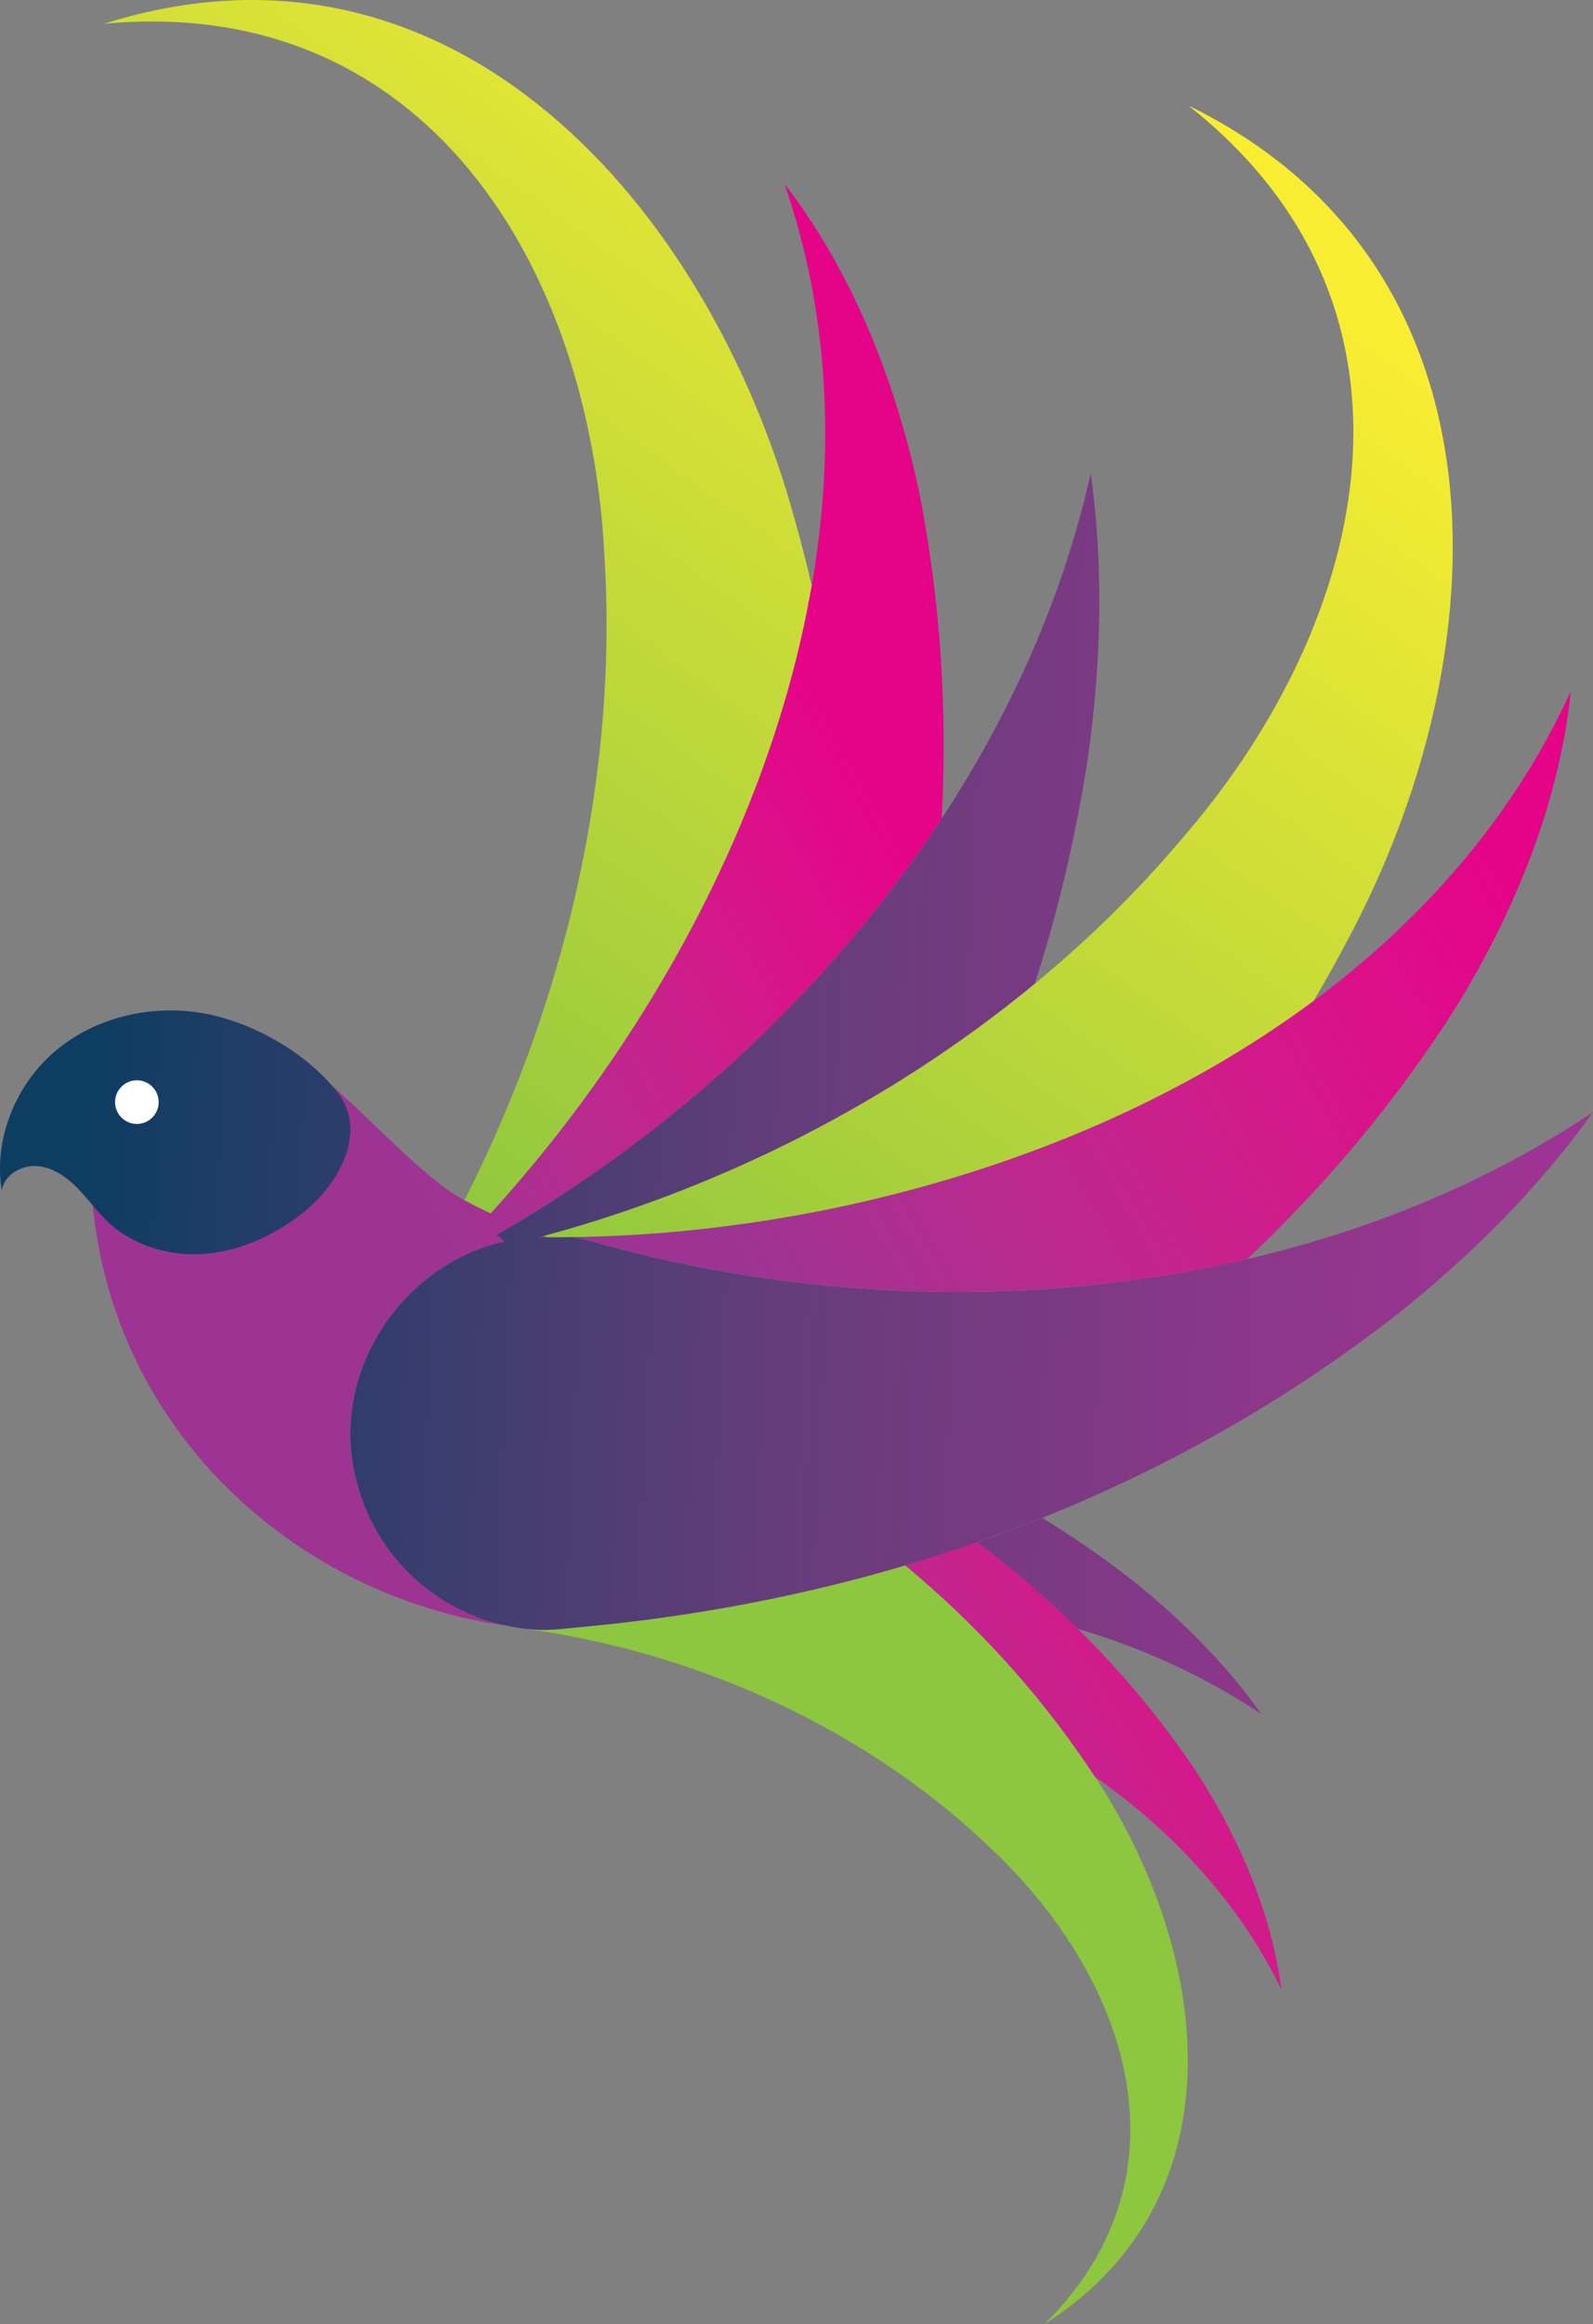
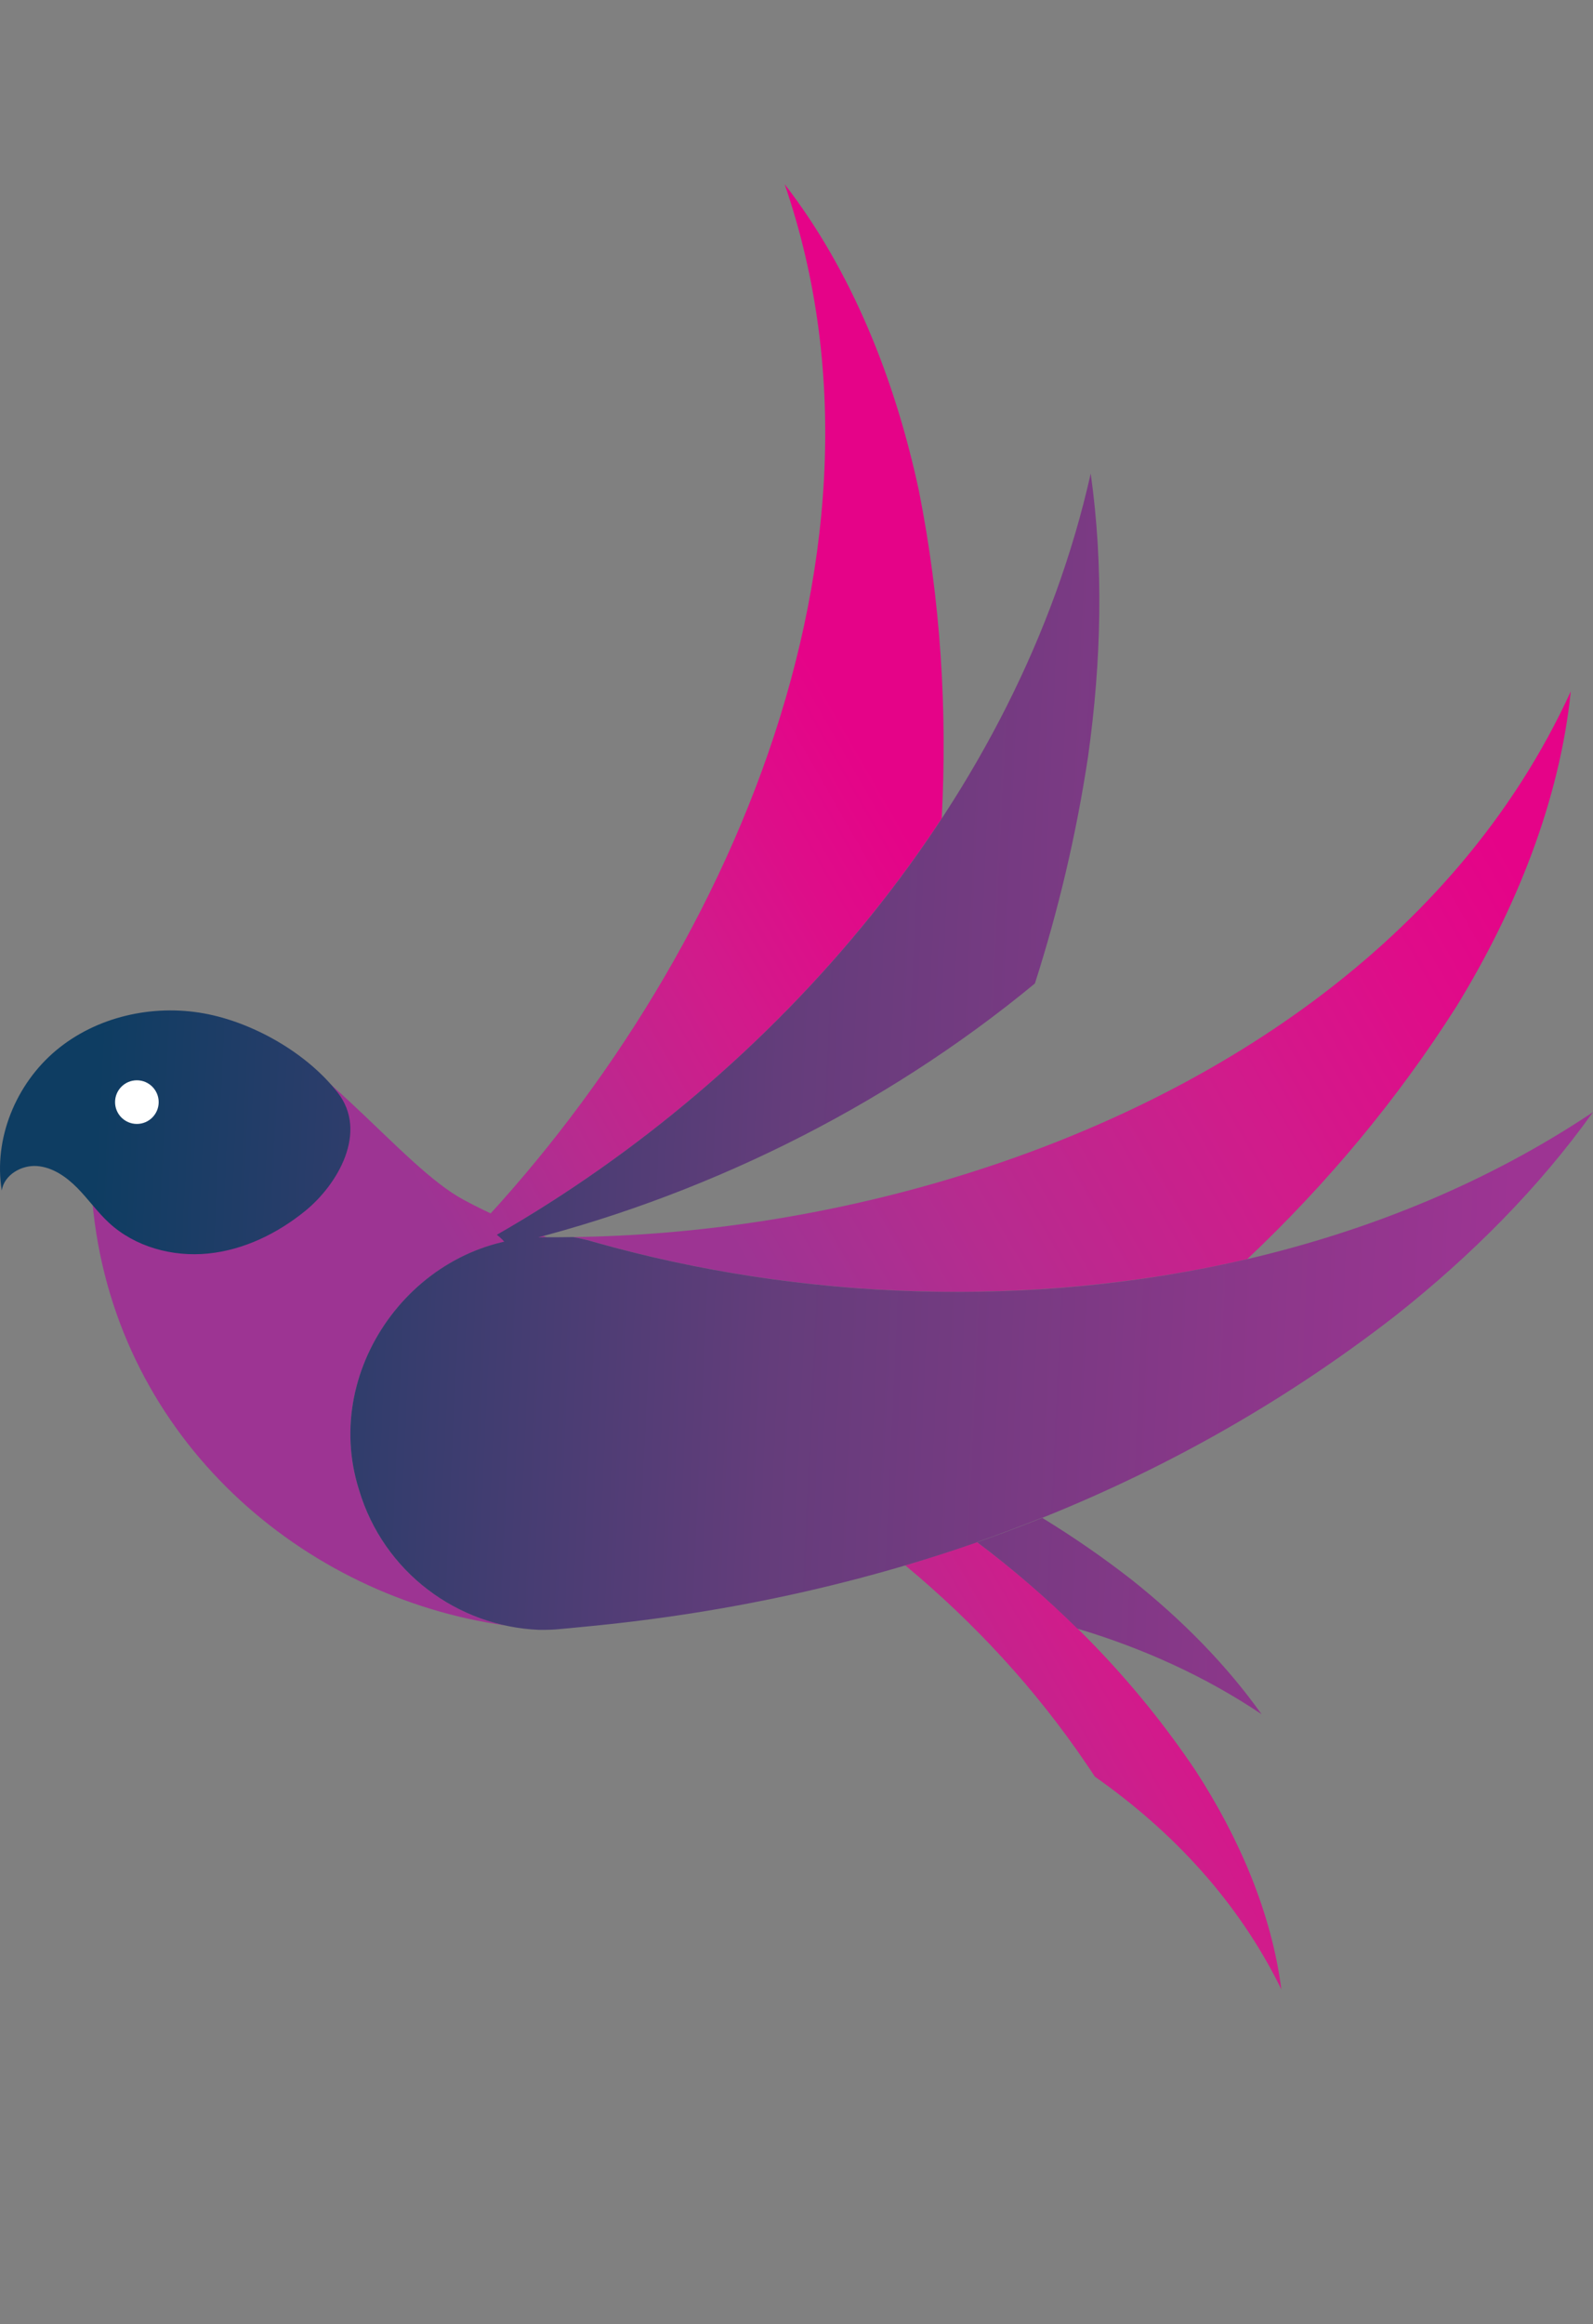
<svg xmlns="http://www.w3.org/2000/svg" version="1.1" id="Layer_1" x="0px" y="0px" viewBox="0 0 171.452 250" style="enable-background:new 0 0 171.452 250;" xml:space="preserve">
  <rect x="0" y="0" width="171.452" height="250" fill="#808080" stroke="none" />
  <style type="text/css">
	.st0{fill:url(#Path-5_00000134245807822742573070000015822402920777573776_);}
	.st1{fill:url(#Path-4_00000032642997981655333100000009357183974093005981_);}
	.st2{fill:url(#Path-3_00000044155377238144988660000000062571948533465513_);}
	.st3{fill:url(#Path-2_00000011752374352992424680000006720305590002423446_);}
	.st4{fill:#FFFFFF;}
</style>
  <linearGradient id="Path-5_00000008847727453038081290000016459371133575059644_" gradientUnits="userSpaceOnUse" x1="134.65" y1="26.634" x2="54.233" y2="139.075">
    <stop offset="0" style="stop-color:#F9ED32" />
    <stop offset="1" style="stop-color:#8DC63F" />
  </linearGradient>
-   <path id="Path-5" style="fill:url(#Path-5_00000008847727453038081290000016459371133575059644_);" d="M116.969,189.804  c13.07,18.859,17.44,46.192-4.561,60.196c16.326-16.124,8.965-37.536-6.076-51.475  c-13.711-13.046-32.3-21.145-50.759-23.455c-0.801-0.094-1.565-0.279-2.311-0.506  c1.54,0.426,3.136,0.683,4.76,0.75c0.611,0.005,1.224-0.002,1.844-0.05  c0.962-0.075,1.914-0.183,2.872-0.272c11.929-1.114,23.532-3.317,34.69-6.618  C104.876,174.559,111.494,181.711,116.969,189.804z M52.936,174.464  c-0.174-0.051-0.345-0.111-0.518-0.166C52.587,174.361,52.765,174.407,52.936,174.464z M65.049,59.746  c1.74,27.702-6.365,56.182-20.748,79.459c0.339-0.356,0.659-0.724,1.03-1.059  c19.934-18.774,37.073-46.405,42.03-75.177c-0.554-2.371-1.152-4.734-1.823-7.084  C76.363,22.34,48.874-9.354,11.184,2.56C45.809-0.699,63.509,28.703,65.049,59.746z M61.671,133.063  c26.765-0.351,57.016-8.545,79.722-25.412c1.239-2.106,2.44-4.237,3.578-6.409  c16.49-30.619,18.44-72.528-17.07-89.892c27.321,21.518,19.863,55.016-0.43,78.559  c-18.44,21.972-45.065,37.321-72.476,43.928L61.671,133.063z M61.671,133.063  c0.801,0.14,1.602,0.324,2.401,0.568c16.907,4.78,35.561,6.467,53.836,4.534  c9.014-9.171,16.933-19.375,23.486-30.514C118.687,124.518,88.436,132.712,61.671,133.063z" />
  <linearGradient id="Path-4_00000127745235954157109750000004016827552830484893_" gradientUnits="userSpaceOnUse" x1="38.981" y1="168.081" x2="222.048" y2="63.059">
    <stop offset="0.245" style="stop-color:#9D3493" />
    <stop offset="0.363" style="stop-color:#B72B8F" />
    <stop offset="0.502" style="stop-color:#D01C8B" />
    <stop offset="0.615" style="stop-color:#DF0C89" />
    <stop offset="0.687" style="stop-color:#E50388" />
  </linearGradient>
  <path id="Path-4" style="fill:url(#Path-4_00000127745235954157109750000004016827552830484893_);" d="M169.062,74.363  c-1.206,11.746-5.867,23.402-12.31,33.902c-6.404,10.077-13.989,19.125-22.513,27.17  c-5.37,1.254-10.835,2.149-16.332,2.731c-18.275,1.933-36.929,0.246-53.836-4.534  c-0.799-0.244-1.6-0.428-2.401-0.568c26.765-0.351,57.016-8.545,79.722-25.412  C153.149,98.918,162.886,87.864,169.062,74.363z" />
  <linearGradient id="Path-3_00000179604097970256920040000012264031453545038226_" gradientUnits="userSpaceOnUse" x1="33.841" y1="161.265" x2="127.629" y2="107.461">
    <stop offset="0.245" style="stop-color:#9D3493" />
    <stop offset="0.405" style="stop-color:#B72B8F" />
    <stop offset="0.592" style="stop-color:#D01C8B" />
    <stop offset="0.745" style="stop-color:#DF0C89" />
    <stop offset="0.843" style="stop-color:#E50388" />
  </linearGradient>
  <path id="Path-3" style="fill:url(#Path-3_00000179604097970256920040000012264031453545038226_);" d="M128.664,190.432  c4.709,7.248,8.189,15.339,9.247,23.556c-4.587-9.379-11.643-16.965-20.072-22.884  c-0.287-0.436-0.574-0.873-0.87-1.3c-5.475-8.092-12.093-15.244-19.54-21.43  c2.602-0.77,5.176-1.61,7.727-2.501C114.239,172.682,122.222,180.85,128.664,190.432z   M47.138,136.394c0.683-0.457,1.395-0.885,2.151-1.264c20.218-10.665,38.986-27.146,52.065-47.094  c0.623-11.7-0.13-23.48-2.441-35.19c-2.574-12.047-7.238-23.702-14.465-33.04  C98.632,60.963,76.198,107.997,47.138,136.394z M38.644,160.261  c-4.21-13.272,6.407-27.34,20.222-27.166c-3.057-1.2-6.079-2.483-8.984-4.048  c-1.677-0.904-3.5-2.377-5.433-4.122c-8.726-7.879-19.701-21.306-29.712-12.923  c-2.124,1.779-3.467,4.399-4.158,7.125c-0.918,3.623-0.942,7.568-0.523,11.273  c2.773,24.534,22.588,41.411,44.366,44.44C47.146,173.261,40.925,167.9,38.644,160.261z" />
  <linearGradient id="Path-2_00000099640330259479007170000000181015680659828120_" gradientUnits="userSpaceOnUse" x1="163.249" y1="119.354" x2="10.708" y2="112.314">
    <stop offset="0" style="stop-color:#9D3493" />
    <stop offset="0.171" style="stop-color:#8C378A" />
    <stop offset="0.516" style="stop-color:#643D7B" />
    <stop offset="1" style="stop-color:#0E3D62" />
  </linearGradient>
  <path id="Path-2" style="fill:url(#Path-2_00000099640330259479007170000000181015680659828120_);" d="M135.781,184.388  c-6.072-4.08-12.79-7.106-19.822-9.209c-3.391-3.339-6.993-6.449-10.804-9.306h-0  c2.353-0.821,4.681-1.699,6.989-2.624c3.332,2.035,6.562,4.261,9.675,6.69  C127.166,174.189,131.967,179.03,135.781,184.388z M117.391,50.936  c-7.786,34.757-33.897,64.677-63.917,81.881c0.421,0.319,0.797,0.701,1.122,1.138  c0.136-0.035,0.262-0.087,0.399-0.119c20.218-4.873,39.997-14.515,56.39-28.05  c2.537-7.922,4.465-16.061,5.719-24.399C118.552,71.138,118.783,60.806,117.391,50.936z M21.955,109.006  c-5.553-1.006-11.575,0.352-15.907,3.968s-6.768,9.513-5.859,15.082  c0.252-1.667,2.092-2.75,3.774-2.633c1.682,0.117,3.168,1.152,4.353,2.352  c1.184,1.2,2.162,2.598,3.4,3.743c2.822,2.611,6.863,3.7,10.688,3.316  c3.825-0.384,7.429-2.14,10.417-4.558c3.531-2.857,6.821-8.506,3.535-12.74  C33.035,113.257,27.214,109.958,21.955,109.006z M134.24,135.435  c-23.224,5.424-48.176,4.415-70.168-1.804c-0.799-0.244-1.6-0.428-2.401-0.568  c-0.85,0.011-1.702,0.027-2.545,0.022c-13.943-0.358-24.719,13.82-20.482,27.176  c2.65,8.875,10.615,14.69,19.379,15.052c0.611,0.005,1.224-0.002,1.844-0.05  c0.962-0.075,1.914-0.183,2.872-0.272c32.387-3.025,62.399-14.005,87.506-33.513  c8.116-6.424,15.408-13.746,21.207-21.854C160.195,127.153,147.498,132.338,134.24,135.435z" />
  <path id="Path-1" class="st4" d="M17.078,118.547c0,1.296-1.051,2.347-2.347,2.347s-2.347-1.051-2.347-2.347  c0-1.296,1.051-2.347,2.347-2.347S17.078,117.251,17.078,118.547z" />
</svg>